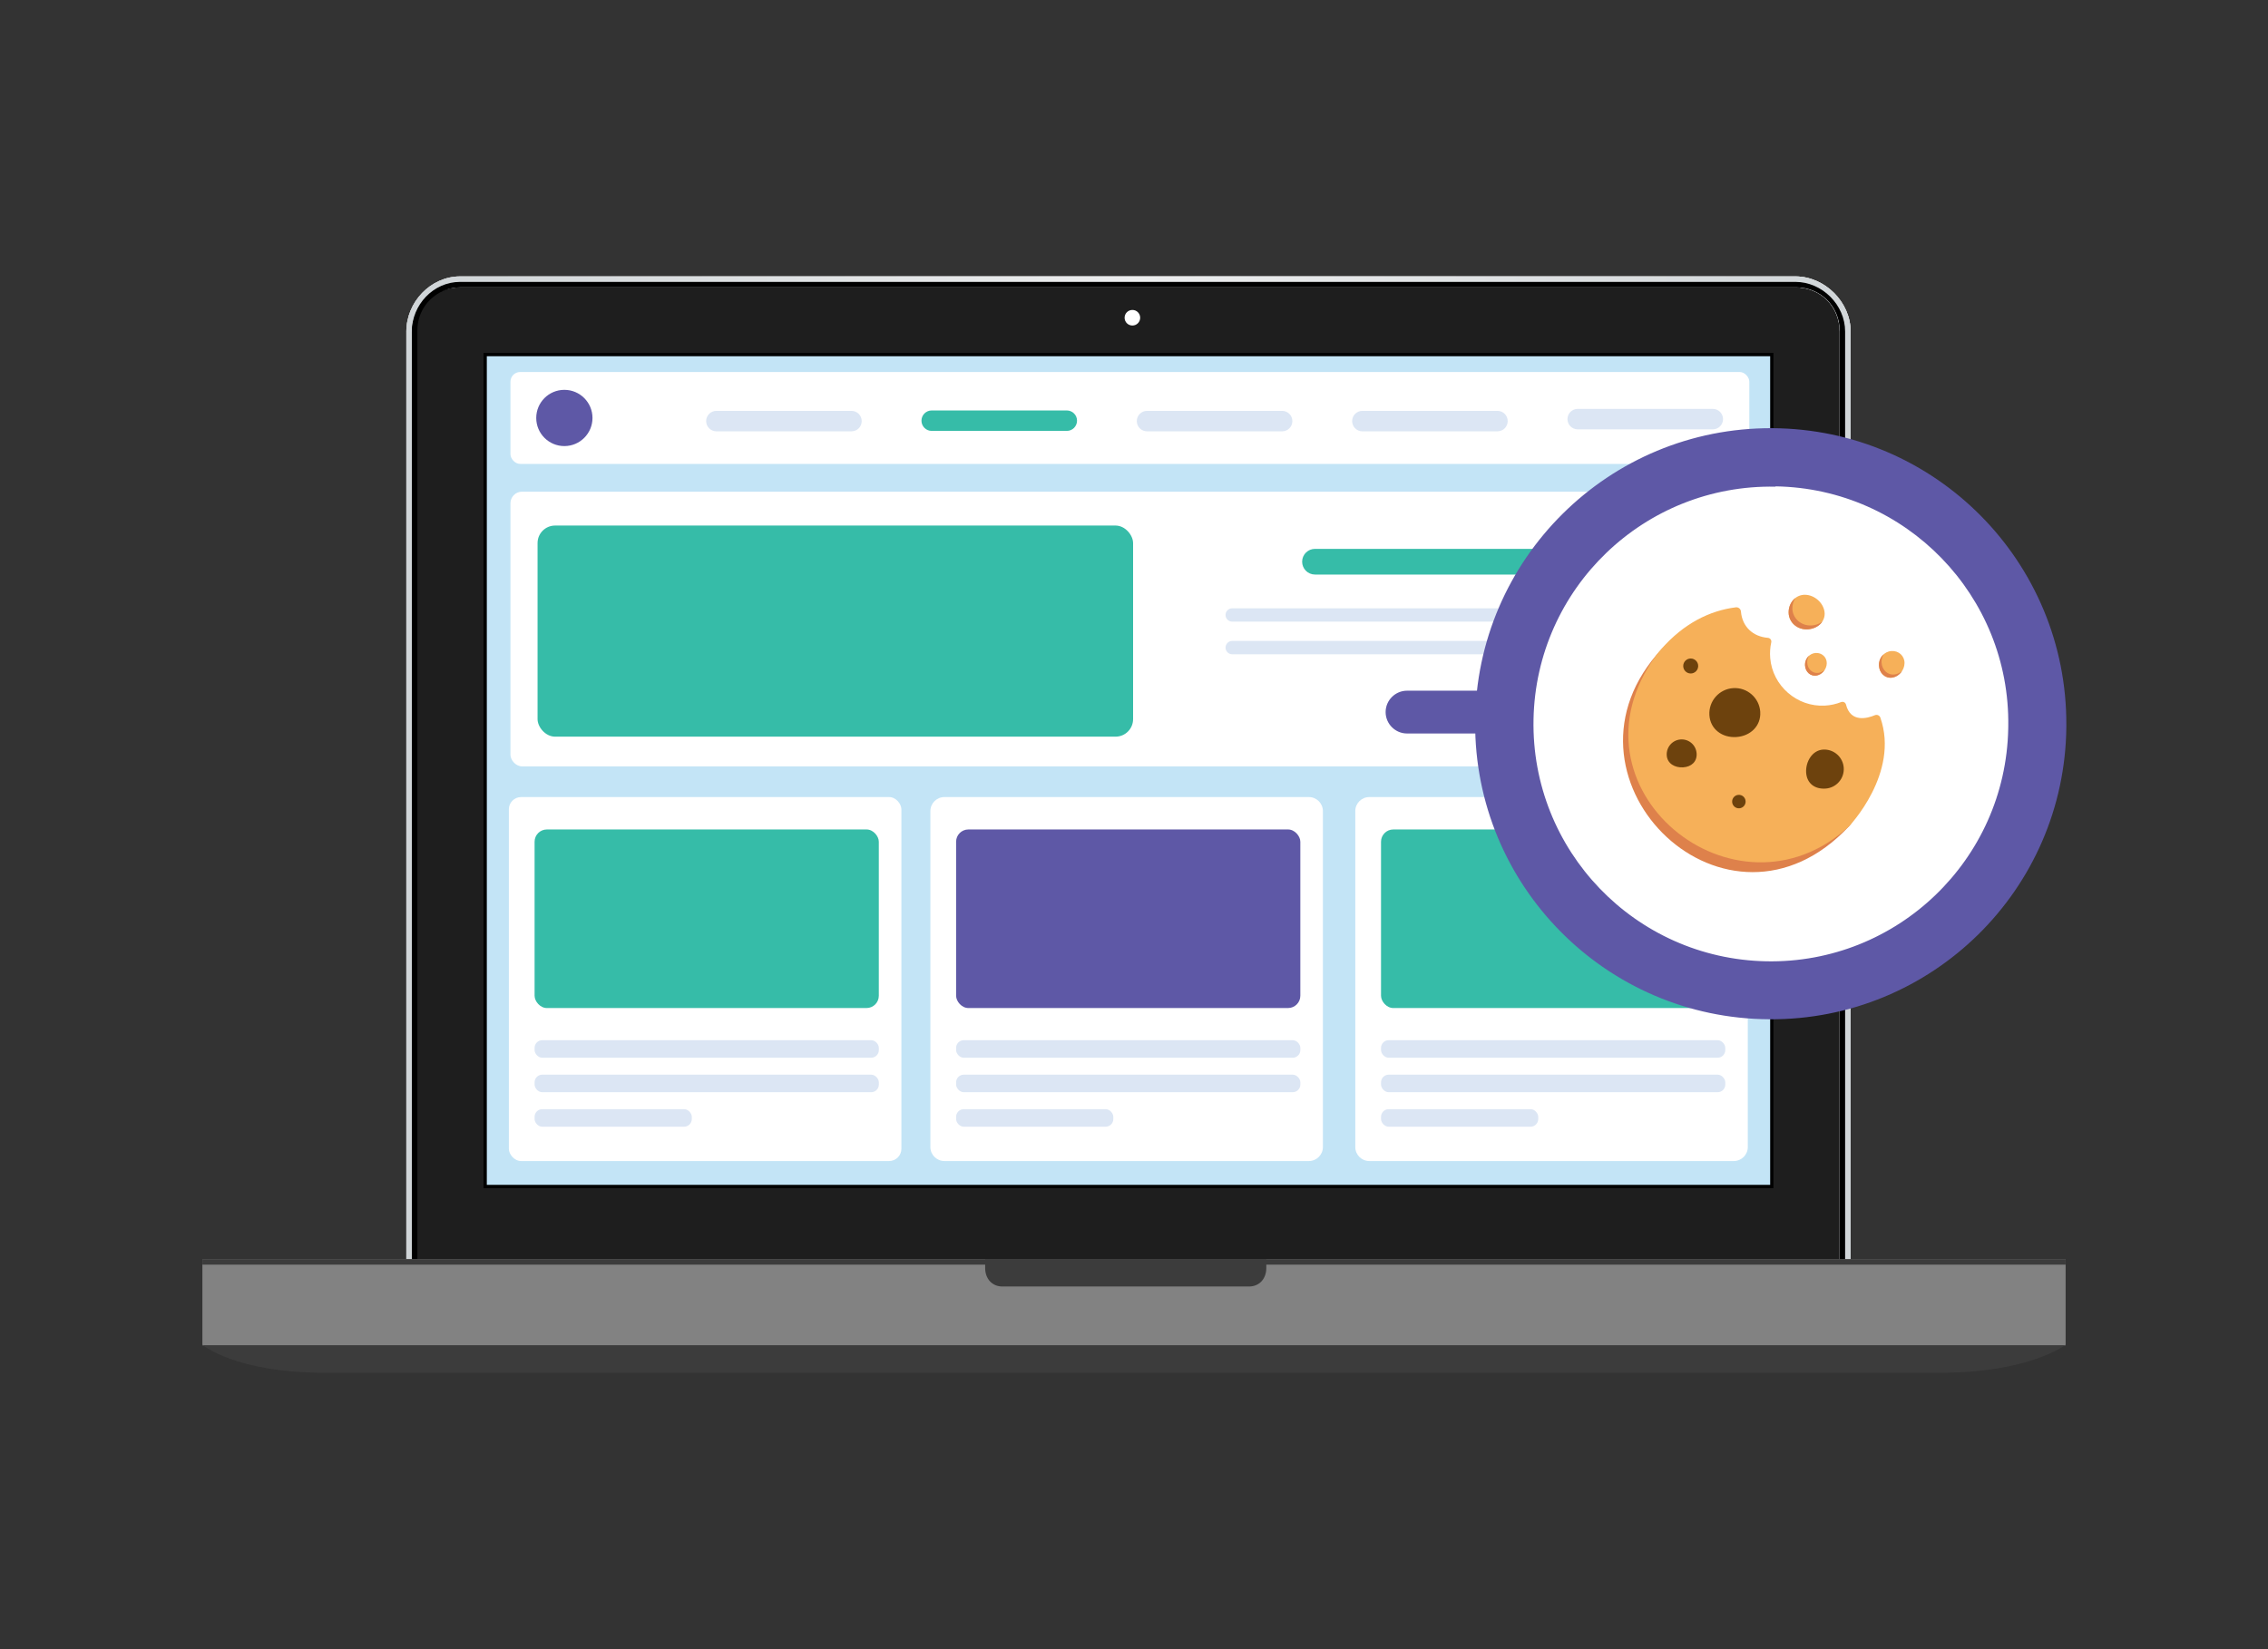
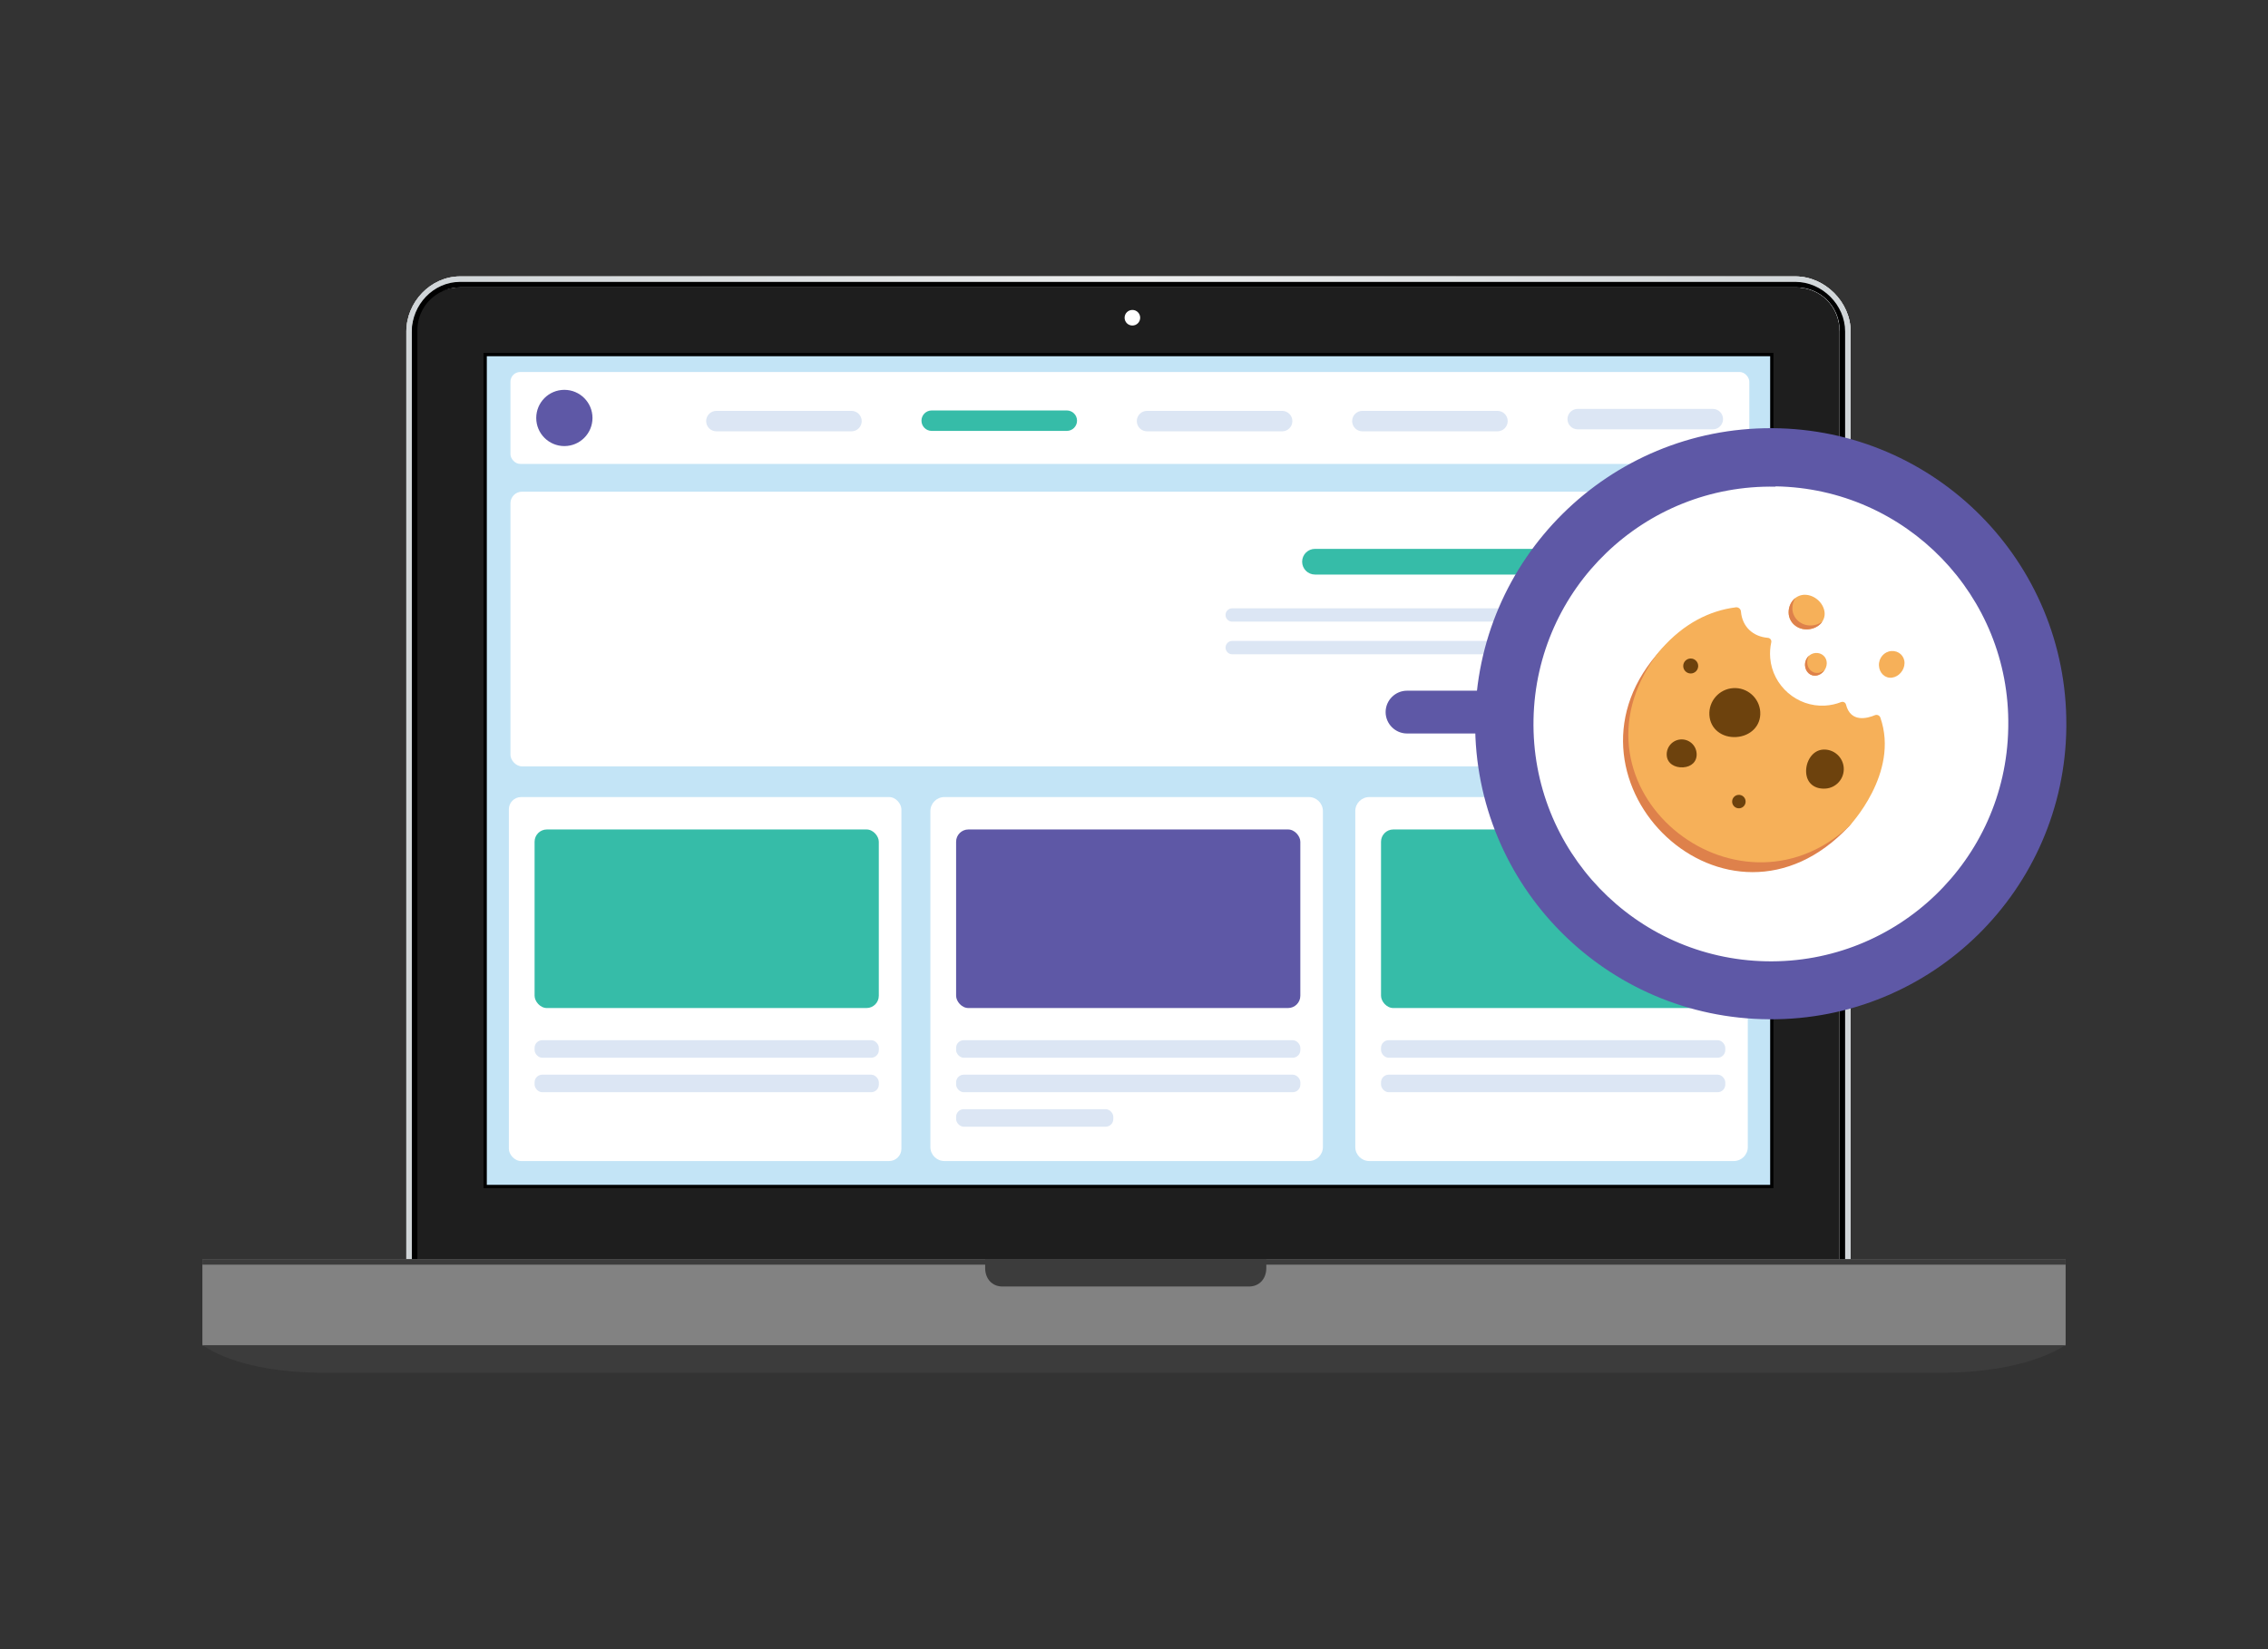
<svg xmlns="http://www.w3.org/2000/svg" id="Layer_1" data-name="Layer 1" viewBox="0 0 1100 800">
  <rect x="0" y="0" width="1100" height="800" fill="#333333" stroke="none" />
  <defs>
    <style>
      .cls-1 {
        fill: #3c3c3c;
      }

      .cls-2 {
        fill: #828282;
      }

      .cls-3 {
        fill: url(#linear-gradient-2);
      }

      .cls-4 {
        fill: url(#linear-gradient);
      }

      .cls-5 {
        fill: #1e1e1e;
      }

      .cls-6 {
        fill: #dce6f4;
      }

      .cls-7 {
        fill: #fff;
      }

      .cls-8 {
        fill: #de814b;
      }

      .cls-9 {
        fill: #f6b059;
      }

      .cls-10 {
        fill: #5e58a6;
      }

      .cls-11 {
        fill: #36bca8;
      }

      .cls-12 {
        fill: #c3e4f6;
      }

      .cls-13 {
        fill: #394a55;
      }

      .cls-14 {
        fill: #6d420d;
      }
    </style>
    <linearGradient id="linear-gradient" x1="-4006.31" y1="2747.23" x2="-4006.02" y2="2747.23" gradientTransform="translate(9758586.37 -6691209.02) scale(2435.76)" gradientUnits="userSpaceOnUse">
      <stop offset="0" stop-color="#c2c2c2" />
      <stop offset="0" stop-color="#c2c2c2" />
      <stop offset=".55" stop-color="#fff" />
      <stop offset="1" stop-color="#dbdbdb" />
    </linearGradient>
    <linearGradient id="linear-gradient-2" x1="-4006.31" y1="2747.23" x2="-4006.02" y2="2747.23" gradientTransform="translate(9758586.37 -6691209.02) scale(2435.76)" gradientUnits="userSpaceOnUse">
      <stop offset="0" stop-color="#d0d5d8" />
      <stop offset="0" stop-color="#d0d5d8" />
      <stop offset=".5" stop-color="#ecedee" />
      <stop offset="1" stop-color="#d0d5d8" />
    </linearGradient>
  </defs>
  <g>
    <g>
      <path class="cls-4" d="M870.74,629.38H223.19c-14.38,0-26.11-3.91-26.11-18.17V160.83c0-14.26,11.74-26.75,26.11-26.75h647.55c14.38,0,26.83,12.49,26.83,26.75v450.39c0,14.26-12.46,18.17-26.83,18.17Z" />
      <path class="cls-4" d="M870.74,629.38H223.19c-14.38,0-26.11-3.91-26.11-18.17V160.83c0-14.26,11.74-26.75,26.11-26.75h647.55c14.38,0,26.83,12.49,26.83,26.75v450.39c0,14.26-12.46,18.17-26.83,18.17Z" />
      <path class="cls-13" d="M865.49,573.98c0,2.77-2.27,5.02-5.06,5.02H236.9c-2.8,0-5.06-2.25-5.06-5.02V173.58c0-2.77,2.27-5.02,5.06-5.02h623.53c2.8,0,5.06,2.25,5.06,5.02v400.41Z" />
      <path class="cls-5" d="M870.74,626.73H223.19c-12.28,0-23.44-3.33-23.44-15.52V160.83c0-12.18,11.16-21.44,23.44-21.44h647.55c12.28,0,21.49,9.26,21.49,21.44v450.39c0,12.18-9.2,15.52-21.49,15.52Z" />
      <path class="cls-3" d="M870.74,134.08H223.19c-14.38,0-26.11,12.49-26.11,26.75v450.39c0,14.26,11.74,18.17,26.11,18.17h647.55c14.38,0,26.83-3.91,26.83-18.17V160.83c0-14.26-12.46-26.75-26.83-26.75ZM892.23,611.22c0,12.18-9.2,15.52-21.49,15.52H223.19c-12.28,0-23.44-3.33-23.44-15.52V160.83c0-12.18,11.16-21.44,23.44-21.44h647.55c12.28,0,21.49,9.26,21.49,21.44v450.39Z" />
      <path d="M870.74,629.38H223.19c-13.05,0-23.44-5.22-23.44-18.17V160.83c0-12.94,10.39-24.09,23.44-24.09h647.55c13.05,0,24.16,11.15,24.16,24.09v450.39c0,12.95-11.11,18.17-24.16,18.17ZM892.23,160.1c0-11.44-9.35-20.71-20.88-20.71H223.31c-11.53,0-20.88,9.27-20.88,20.71v451.23c0,11.44,9.35,20.71,20.88,20.71h648.03c11.53,0,20.88-9.27,20.88-20.71V160.1Z" />
      <g>
        <rect class="cls-12" x="235.31" y="172" width="624.04" height="403.55" />
        <path d="M858.55,172.8v401.96H236.11V172.8h622.44M860.14,171.21H234.51v405.15h625.63V171.21h0Z" />
      </g>
      <rect class="cls-2" x="98.16" y="610.82" width="903.69" height="41.84" />
      <rect class="cls-1" x="98.16" y="610.82" width="903.69" height="2.65" />
      <path class="cls-1" d="M98.16,652.34s15.84,13.58,59.25,13.58h783.66c43.41,0,60.78-13.58,60.78-13.58v.32H98.16v-.32Z" />
      <path class="cls-1" d="M477.81,610.82v4.33c0,5.07,3.29,8.93,8.4,8.93h119.53c5.12,0,8.43-3.85,8.43-8.93v-4.33h-136.36Z" />
    </g>
    <g id="laptop">
      <g>
        <rect class="cls-7" x="247.57" y="180.45" width="600.87" height="44.59" rx="4.73" ry="4.73" />
        <g>
          <path class="cls-11" d="M517.41,209.03h-65.53c-2.74,0-4.96-2.22-4.96-4.96h0c0-2.74,2.22-4.96,4.96-4.96h65.53c2.74,0,4.96,2.22,4.96,4.96h0c0,2.74-2.22,4.96-4.96,4.96Z" />
          <path class="cls-6" d="M621.85,209.23h-65.53c-2.74,0-4.96-2.22-4.96-4.96h0c0-2.74,2.22-4.96,4.96-4.96h65.53c2.74,0,4.96,2.22,4.96,4.96h0c0,2.74-2.22,4.96-4.96,4.96Z" />
          <path class="cls-6" d="M412.98,209.23h-65.53c-2.74,0-4.96-2.22-4.96-4.96h0c0-2.74,2.22-4.96,4.96-4.96h65.53c2.74,0,4.96,2.22,4.96,4.96h0c0,2.74-2.22,4.96-4.96,4.96Z" />
          <path class="cls-6" d="M726.29,209.23h-65.53c-2.74,0-4.96-2.22-4.96-4.96h0c0-2.74,2.22-4.96,4.96-4.96h65.53c2.74,0,4.96,2.22,4.96,4.96h0c0,2.74-2.22,4.96-4.96,4.96Z" />
          <path class="cls-6" d="M830.73,208.27h-65.53c-2.74,0-4.96-2.22-4.96-4.96h0c0-2.74,2.22-4.96,4.96-4.96h65.53c2.74,0,4.96,2.22,4.96,4.96h0c0,2.74-2.22,4.96-4.96,4.96Z" />
        </g>
        <path class="cls-10" d="M273.72,216.39h0c-7.54,0-13.64-6.11-13.64-13.64h0c0-7.54,6.11-13.64,13.64-13.64h0c7.54,0,13.64,6.11,13.64,13.64h0c0,7.54-6.11,13.64-13.64,13.64Z" />
        <g>
          <rect class="cls-7" x="246.8" y="386.65" width="190.38" height="176.57" rx="5.95" ry="5.95" />
          <rect class="cls-6" x="259.28" y="504.59" width="166.97" height="8.51" rx="3.72" ry="3.72" />
          <rect class="cls-6" x="259.28" y="521.32" width="166.97" height="8.51" rx="3.72" ry="3.72" />
-           <rect class="cls-6" x="259.28" y="538.05" width="76.25" height="8.51" rx="3.72" ry="3.72" />
          <rect class="cls-11" x="259.28" y="402.37" width="166.95" height="86.62" rx="5.95" ry="5.95" />
        </g>
        <g>
          <path class="cls-7" d="M458.05,386.65h176.76c3.76,0,6.81,3.05,6.81,6.81v162.95c0,3.76-3.05,6.81-6.81,6.81h-176.76c-3.76,0-6.81-3.05-6.81-6.81v-162.95c0-3.76,3.05-6.81,6.81-6.81Z" />
          <rect class="cls-6" x="463.72" y="504.59" width="166.97" height="8.51" rx="3.72" ry="3.72" />
          <rect class="cls-6" x="463.72" y="521.32" width="166.97" height="8.51" rx="3.72" ry="3.72" />
          <rect class="cls-6" x="463.72" y="538.05" width="76.25" height="8.51" rx="3.72" ry="3.72" />
          <rect class="cls-10" x="463.72" y="402.37" width="166.95" height="86.62" rx="5.95" ry="5.95" />
        </g>
        <g>
          <path class="cls-7" d="M664.13,386.65h176.76c3.76,0,6.81,3.05,6.81,6.81v162.95c0,3.76-3.05,6.81-6.81,6.81h-176.76c-3.76,0-6.81-3.05-6.81-6.81v-162.95c0-3.76,3.05-6.81,6.81-6.81Z" />
          <rect class="cls-6" x="669.81" y="504.59" width="166.97" height="8.51" rx="3.72" ry="3.72" />
          <rect class="cls-6" x="669.81" y="521.32" width="166.97" height="8.51" rx="3.72" ry="3.72" />
-           <rect class="cls-6" x="669.81" y="538.05" width="76.25" height="8.51" rx="3.72" ry="3.72" />
          <rect class="cls-11" x="669.81" y="402.37" width="166.95" height="86.62" rx="5.95" ry="5.95" />
        </g>
        <rect class="cls-7" x="247.57" y="238.5" width="600.13" height="133.27" rx="5.65" ry="5.65" />
        <g>
          <g>
            <path class="cls-6" d="M819.08,301.56h-221.44c-1.79,0-3.24-1.45-3.24-3.24h0c0-1.79,1.45-3.24,3.24-3.24h221.44c1.79,0,3.24,1.45,3.24,3.24h0c0,1.79-1.45,3.24-3.24,3.24Z" />
-             <path class="cls-6" d="M786.63,317.39h-188.99c-1.79,0-3.24-1.45-3.24-3.24h0c0-1.79,1.45-3.24,3.24-3.24h188.99c1.79,0,3.24,1.45,3.24,3.24h0c0,1.79-1.45,3.24-3.24,3.24Z" />
+             <path class="cls-6" d="M786.63,317.39h-188.99c-1.79,0-3.24-1.45-3.24-3.24c0-1.79,1.45-3.24,3.24-3.24h188.99c1.79,0,3.24,1.45,3.24,3.24h0c0,1.79-1.45,3.24-3.24,3.24Z" />
          </g>
          <path class="cls-11" d="M778.93,278.71h-141.15c-3.44,0-6.23-2.79-6.23-6.23h0c0-3.44,2.79-6.23,6.23-6.23h141.15c3.44,0,6.23,2.79,6.23,6.23h0c0,3.44-2.79,6.23-6.23,6.23Z" />
          <path class="cls-10" d="M734.31,355.81h-51.89c-5.71,0-10.38-4.67-10.38-10.38h0c0-5.71,4.67-10.38,10.38-10.38h51.89c5.71,0,10.38,4.67,10.38,10.38h0c0,5.71-4.67,10.38-10.38,10.38Z" />
        </g>
-         <rect class="cls-11" x="260.72" y="254.94" width="288.84" height="102.41" rx="8.51" ry="8.51" />
      </g>
      <path class="cls-7" d="M553,154.13c0,2.09-1.69,3.78-3.78,3.78s-3.78-1.69-3.78-3.78,1.69-3.78,3.78-3.78,3.78,1.69,3.78,3.78Z" />
    </g>
  </g>
  <g>
    <g>
      <circle class="cls-7" cx="855.16" cy="349.18" r="131.63" />
      <path class="cls-10" d="M858.09,494.44c-79.18-.4-143.04-64.92-142.63-144.1.4-79.18,64.92-143.04,144.1-142.63,79.18.4,143.04,64.92,142.63,144.1,0,.28,0,.56,0,.84-.74,78.9-65.19,142.32-144.09,141.8ZM861.17,236.08c-63.58-1.26-116.14,49.26-117.4,112.84-1.26,63.58,49.26,116.14,112.84,117.4,63.58,1.26,116.14-49.26,117.4-112.84,0-.39.01-.77.02-1.16.94-63.29-49.57-115.37-112.86-116.39v.15Z" />
    </g>
    <g>
      <g>
        <g>
          <path class="cls-8" d="M870.27,357.84c-7.93-7.48-15.58-15.32-22.05-24.11-4.67-6.34-8.86-13.49-13.64-17.86-4.31-3.95-7.12-8.3-8.75-12.79-8.87,3.13-14.88,5.76-22.47,14.67-52.53,61.71,34.65,146,93.44,83.07,4.3-4.6,2.32-9.69,4.73-14.61-9.28-9.56-21.47-19.15-31.25-28.38Z" />
          <path class="cls-9" d="M896.79,400.83c-54.93,50.74-140.41-18.79-93.44-83.07.74-1.01,1.59-1.99,2.45-2.97,10.87-12.37,23.45-18.6,36.08-20.18,1.24-.16,2.38.75,2.49,2,.62,7.48,5.89,12.22,13.09,12.8,1.08.09,1.85,1.11,1.62,2.16-.55,2.44-.73,5.01-.51,7.65,1.13,13.48,13,23.8,26.5,23.07,2.78-.15,5.42-.75,7.87-1.71,1-.39,2.12.16,2.38,1.2,2.26,8.91,10.33,6.7,14.02,5.16,1.06-.44,2.27.09,2.65,1.17,9.43,26.99-15.2,52.73-15.2,52.73Z" />
        </g>
        <path class="cls-14" d="M853.73,345.34c.44,6.81-4.79,11.75-11.6,12.19s-12.63-3.79-13.06-10.6c-.44-6.81,4.73-12.69,11.54-13.13,6.81-.44,12.69,4.73,13.13,11.54Z" />
        <path class="cls-14" d="M894.23,372.47c.34,5.22-3.63,9.73-8.85,10.07-5.22.34-9.04-2.53-9.38-7.75s2.93-10.83,8.16-11.17c5.22-.34,9.73,3.63,10.07,8.85Z" />
        <path class="cls-14" d="M822.88,365.47c.26,4-2.53,6.5-6.53,6.76-4,.26-7.71-1.82-7.97-5.82s2.78-7.46,6.78-7.71c4-.26,7.46,2.78,7.71,6.78Z" />
        <path class="cls-14" d="M846.63,388.63c.12,1.8-1.25,3.36-3.05,3.47-1.8.12-3.36-1.25-3.47-3.05s1.25-3.36,3.05-3.47c1.8-.12,3.36,1.25,3.47,3.05Z" />
        <circle class="cls-14" cx="820.01" cy="323.07" r="3.63" />
      </g>
      <g>
        <g>
          <path class="cls-9" d="M884.9,296.72c.66,4.4-2.95,8.23-8.06,8.56s-9.3-3.34-9.34-8.2c-.04-4.86,3.57-8.69,8.06-8.56,4.5.13,8.68,3.8,9.34,8.2Z" />
          <path class="cls-8" d="M878.65,303.39c2.03-.11,3.83-.8,5.21-1.86-1.4,2.08-3.96,3.56-7.02,3.76-5.11.33-9.29-3.34-9.34-8.19-.03-2.91,1.29-5.48,3.3-7.02-.96,1.42-1.52,3.2-1.48,5.13.1,4.81,4.29,8.48,9.34,8.19Z" />
        </g>
        <g>
          <path class="cls-9" d="M886,321.73c-.03,2.94-2.34,5.63-5.16,6-2.82.37-5.23-1.85-5.39-4.98-.16-3.12,2.15-5.81,5.16-6,3-.19,5.42,2.03,5.39,4.98Z" />
          <path class="cls-8" d="M881.91,326.42c1.14-.14,2.19-.66,3.05-1.42-.94,1.44-2.43,2.5-4.12,2.73-2.81.37-5.23-1.86-5.39-4.97-.09-1.87.69-3.59,1.97-4.71-.62.97-.96,2.15-.9,3.4.13,3.1,2.55,5.33,5.39,4.97Z" />
        </g>
        <g>
          <path class="cls-9" d="M923.71,321.66c-.03,3.46-2.75,6.62-6.07,7.06-3.32.44-6.15-2.18-6.34-5.85-.18-3.67,2.53-6.83,6.07-7.06s6.37,2.39,6.34,5.85Z" />
-           <path class="cls-8" d="M918.9,327.18c1.34-.17,2.58-.78,3.59-1.67-1.1,1.69-2.86,2.94-4.85,3.21-3.31.44-6.15-2.18-6.33-5.85-.11-2.2.81-4.23,2.32-5.54-.73,1.14-1.12,2.53-1.06,4,.16,3.65,3,6.27,6.33,5.85Z" />
        </g>
      </g>
    </g>
  </g>
</svg>